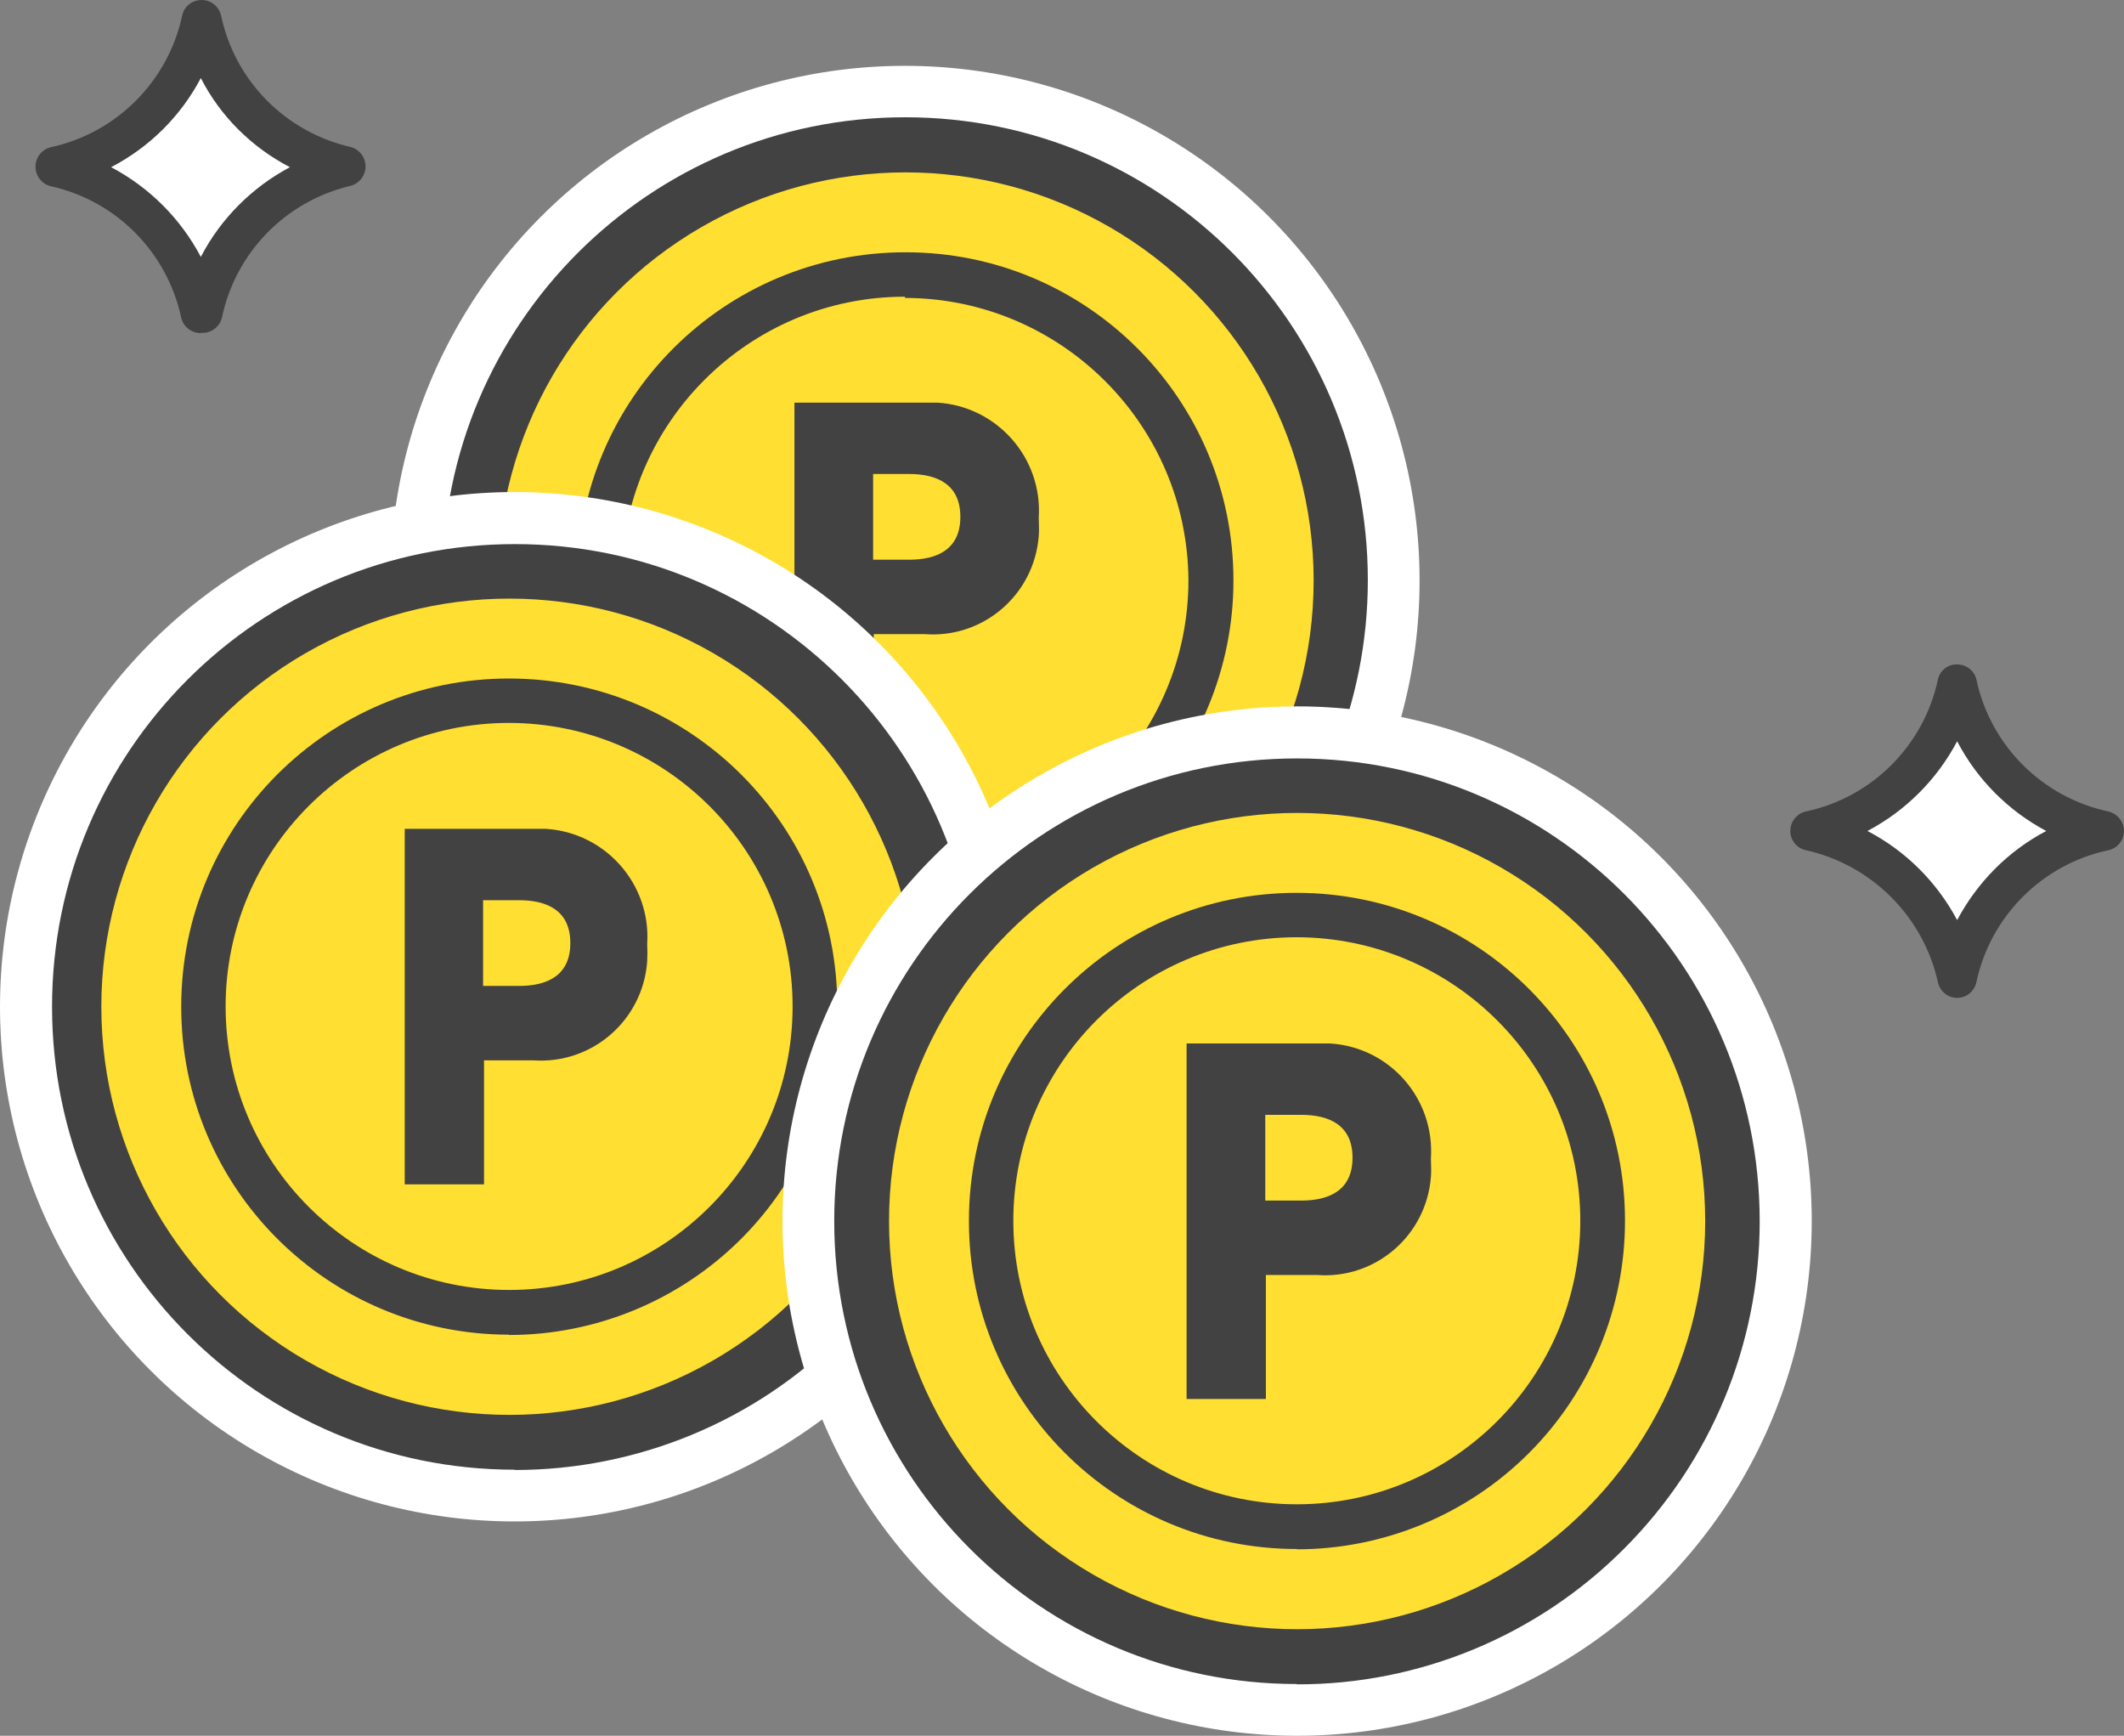
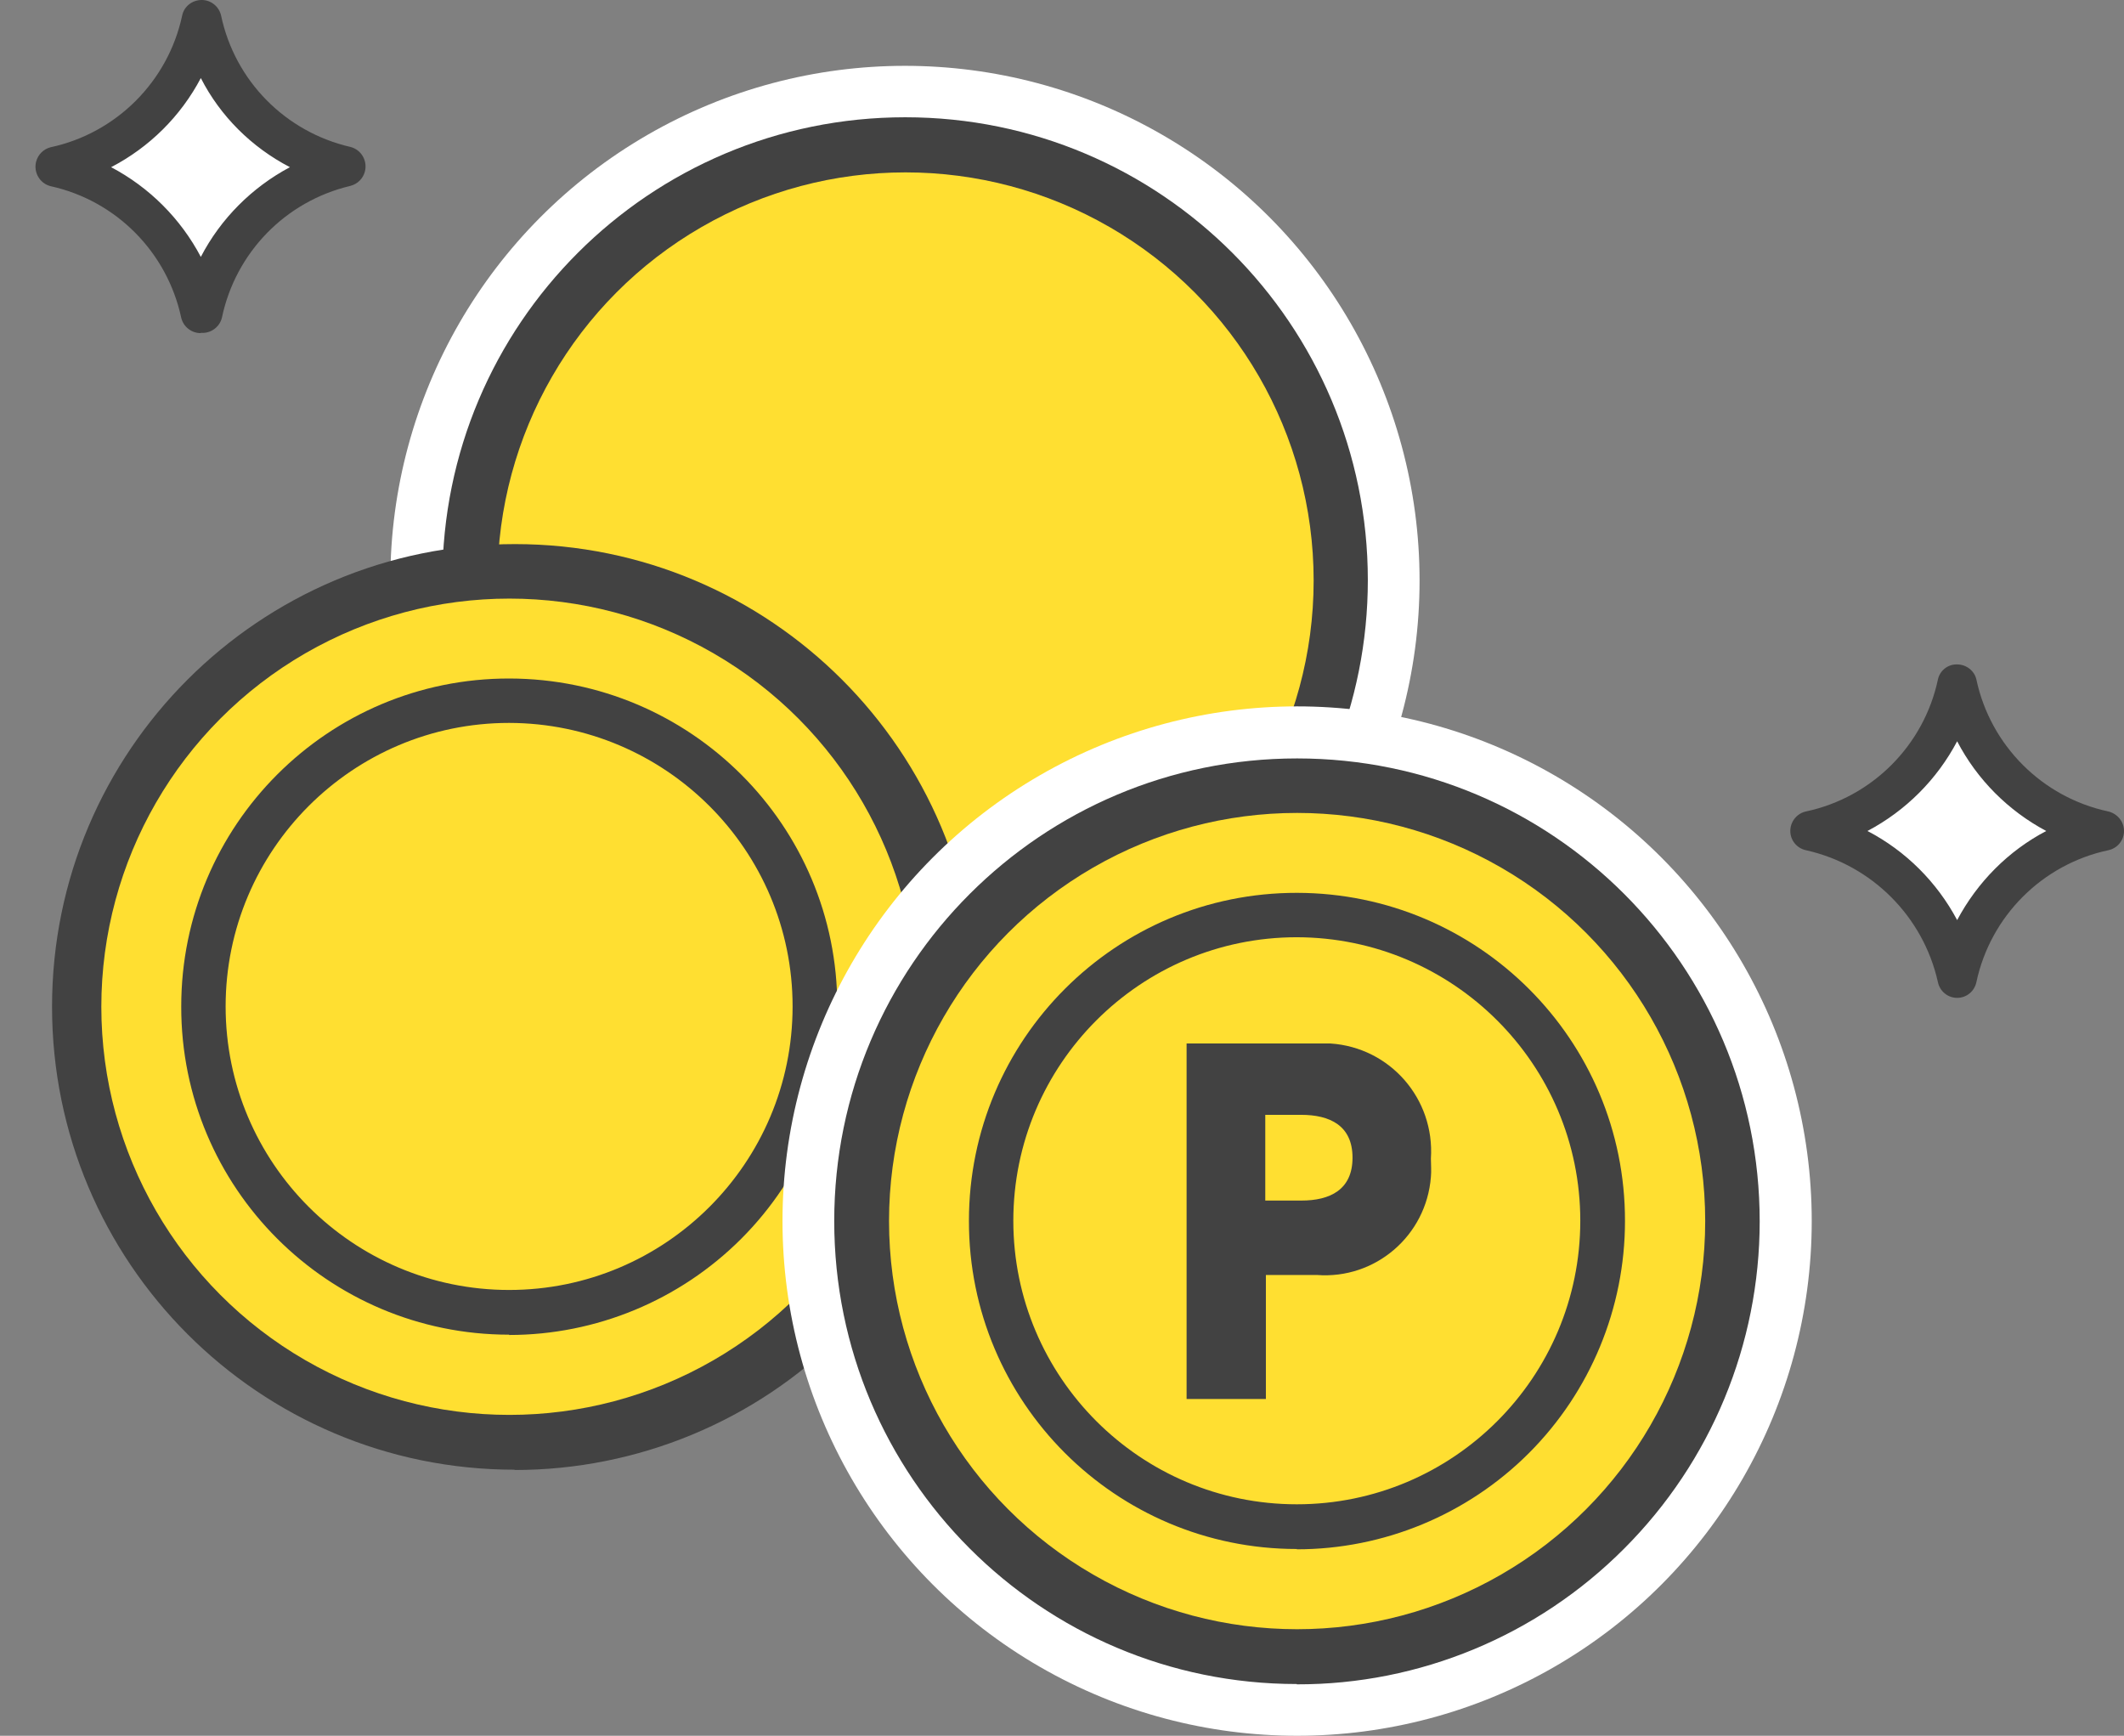
<svg xmlns="http://www.w3.org/2000/svg" id="_レイヤー_2" data-name="レイヤー 2" viewBox="0 0 69.38 56.69">
  <rect x="0" y="0" width="69.38" height="56.69" fill="#808080" stroke="none" />
  <defs>
    <style>
      .cls-1 {
        fill: #fff;
      }

      .cls-1, .cls-2, .cls-3 {
        stroke-width: 0px;
      }

      .cls-2 {
        fill: #ffdf31;
      }

      .cls-3 {
        fill: #424242;
      }
    </style>
  </defs>
  <g id="_レイヤー_2-2" data-name=" レイヤー 2">
    <g id="_レイヤー_1-2" data-name=" レイヤー 1-2">
      <g id="contents">
        <circle class="cls-1" cx="29.56" cy="18.96" r="16.81" />
        <circle class="cls-2" cx="29.57" cy="18.29" r="13.41" />
        <path class="cls-3" d="m29.56,34.06c-8.35,0-15.11-6.77-15.11-15.12S21.22,3.83,29.57,3.83s15.11,6.77,15.11,15.12c0,4.01-1.59,7.85-4.43,10.69-2.83,2.84-6.68,4.44-10.69,4.43h0Zm0-27.62c-6.92,0-12.52,5.61-12.52,12.52s5.61,12.52,12.52,12.52,12.52-5.61,12.52-12.52-5.61-12.52-12.52-12.52Z" />
        <circle id="_02" data-name="02" class="cls-2" cx="29.58" cy="18.96" r="13.33" />
-         <path class="cls-3" d="m28.53,20.71h1.67c1.91.15,3.58-1.28,3.73-3.2.02-.2,0-.4,0-.6.13-1.95-1.36-3.64-3.31-3.76h-4.67v11.61h2.59v-4.05h-.01Zm0-5.23h1.16c.94,0,1.68.35,1.68,1.4s-.74,1.4-1.67,1.4h-1.18v-2.8h.01Z" />
-         <path class="cls-3" d="m29.56,29.67c-5.92,0-10.71-4.81-10.7-10.73,0-5.92,4.81-10.71,10.73-10.7,5.92,0,10.71,4.81,10.7,10.73,0,2.84-1.14,5.57-3.15,7.58-2.01,2.01-4.74,3.13-7.58,3.12Zm0-19.98c-5.11,0-9.26,4.15-9.26,9.26s4.15,9.26,9.26,9.26,9.26-4.15,9.26-9.26c-.03-5.09-4.17-9.21-9.26-9.22v-.04Z" />
-         <circle class="cls-1" cx="16.81" cy="32.88" r="16.81" />
        <circle class="cls-2" cx="16.64" cy="32.98" r="13.41" />
-         <path class="cls-3" d="m16.81,43.6c-5.92-.02-10.7-4.83-10.69-10.75.02-5.92,4.83-10.7,10.75-10.69,5.92.02,10.7,4.83,10.69,10.75,0,2.83-1.14,5.55-3.14,7.55s-4.75,3.15-7.61,3.14Zm0-19.98c-5.11,0-9.26,4.15-9.26,9.26s4.15,9.26,9.26,9.26,9.26-4.15,9.26-9.26-4.15-9.25-9.26-9.26Z" />
        <path class="cls-3" d="m16.81,48c-8.35,0-15.11-6.77-15.11-15.12s6.77-15.11,15.12-15.11,15.11,6.77,15.11,15.12c0,4.01-1.59,7.85-4.43,10.69-2.83,2.84-6.68,4.43-10.69,4.43h0Zm0-27.64c-6.92,0-12.52,5.61-12.52,12.52s5.61,12.52,12.52,12.52,12.52-5.61,12.52-12.52h0c0-6.91-5.61-12.52-12.52-12.52Z" />
        <circle class="cls-2" cx="42.36" cy="39.88" r="13.41" />
        <circle id="_02-2" data-name="02" class="cls-2" cx="16.64" cy="32.88" r="13.33" />
        <path id="_01" data-name="01" class="cls-3" d="m16.63,43.59c-5.92,0-10.72-4.8-10.71-10.72,0-5.92,4.8-10.72,10.72-10.71s10.72,4.8,10.71,10.72c0,2.84-1.13,5.57-3.14,7.58-2.01,2.01-4.74,3.14-7.58,3.14h0Zm0-19.98c-5.11,0-9.26,4.15-9.26,9.26s4.15,9.26,9.26,9.26,9.26-4.15,9.26-9.26-4.15-9.25-9.26-9.26Z" />
        <circle class="cls-1" cx="42.37" cy="39.88" r="16.81" />
-         <path class="cls-3" d="m15.79,34.63h1.62c1.92.14,3.59-1.3,3.73-3.23.01-.19.01-.38,0-.57.13-1.95-1.36-3.64-3.31-3.76h-4.61v11.61h2.59v-4.05h-.02Zm0-5.23h1.16c.94,0,1.68.35,1.68,1.4s-.74,1.4-1.67,1.4h-1.18v-2.8h0Z" />
        <path class="cls-3" d="m42.36,55c-8.35,0-15.11-6.77-15.11-15.12s6.77-15.11,15.12-15.11,15.11,6.77,15.11,15.12c0,4.01-1.59,7.85-4.43,10.69-2.83,2.84-6.68,4.44-10.69,4.43h0Zm0-27.64c-6.92,0-12.52,5.61-12.52,12.52s5.61,12.52,12.52,12.52,12.52-5.61,12.52-12.52h0c0-6.91-5.61-12.52-12.52-12.52Z" />
        <circle id="_02-3" data-name="02" class="cls-2" cx="42.37" cy="39.88" r="13.33" />
        <path id="_01-2" data-name="01" class="cls-3" d="m42.36,50.59c-5.92,0-10.72-4.8-10.71-10.72,0-5.92,4.8-10.72,10.72-10.71s10.72,4.8,10.71,10.72c0,2.84-1.13,5.57-3.14,7.58-2.01,2.01-4.74,3.14-7.58,3.14h0Zm0-19.98c-5.11,0-9.26,4.15-9.26,9.26s4.15,9.26,9.26,9.26,9.26-4.15,9.26-9.26-4.15-9.25-9.26-9.26Z" />
        <path class="cls-3" d="m41.34,41.64h1.67c1.91.15,3.58-1.28,3.73-3.2.02-.2,0-.4,0-.6.13-1.95-1.33-3.63-3.28-3.76-.13,0-.27,0-.4,0h-4.3v11.61h2.59v-4.05h0Zm0-5.23h1.16c.94,0,1.68.35,1.68,1.4s-.74,1.4-1.67,1.4h-1.18v-2.8h0Z" />
      </g>
      <g id="_編集モード" data-name=" 編集モード">
        <path class="cls-1" d="m63.93,31.94c-.53-2.4-2.41-4.27-4.8-4.79,2.4-.53,4.27-2.41,4.8-4.8.53,2.4,2.4,4.27,4.79,4.8-2.4.52-4.27,2.39-4.79,4.79Z" />
        <path class="cls-3" d="m63.93,32.59c-.31,0-.57-.22-.63-.52-.48-2.14-2.16-3.82-4.3-4.3-.3-.06-.52-.32-.52-.63s.22-.58.52-.64c2.15-.46,3.84-2.15,4.3-4.3.06-.3.33-.51.63-.5h0c.3,0,.57.21.63.5.46,2.15,2.15,3.84,4.3,4.3.3.07.52.33.52.64s-.22.57-.52.63c-2.15.46-3.84,2.15-4.3,4.3-.06.3-.32.52-.63.52Zm-2.93-5.45c1.25.65,2.27,1.67,2.93,2.91.66-1.24,1.67-2.26,2.91-2.91-1.24-.66-2.26-1.68-2.91-2.93-.66,1.25-1.68,2.27-2.93,2.93Z" />
        <path class="cls-1" d="m6.56,10.24c-.54-2.39-2.41-4.25-4.8-4.78,2.4-.53,4.27-2.39,4.8-4.79.52,2.4,2.39,4.27,4.79,4.79-2.39.53-4.26,2.39-4.79,4.78Z" />
        <path class="cls-3" d="m6.56,10.88c-.31,0-.57-.21-.64-.5-.46-2.15-2.13-3.83-4.27-4.3-.35-.09-.56-.45-.47-.8.06-.23.24-.41.47-.47,2.15-.46,3.84-2.15,4.3-4.3.06-.3.33-.51.64-.51h0c.3,0,.56.21.63.5.45,2.14,2.1,3.81,4.23,4.3.35.09.56.45.47.8-.06.23-.24.41-.47.47-2.12.5-3.75,2.17-4.2,4.3-.07.31-.37.53-.69.5h0Zm-2.93-5.42c1.25.66,2.27,1.68,2.93,2.93.65-1.25,1.67-2.27,2.91-2.93-1.25-.65-2.27-1.66-2.91-2.91-.66,1.25-1.68,2.26-2.93,2.91Z" />
      </g>
    </g>
  </g>
</svg>